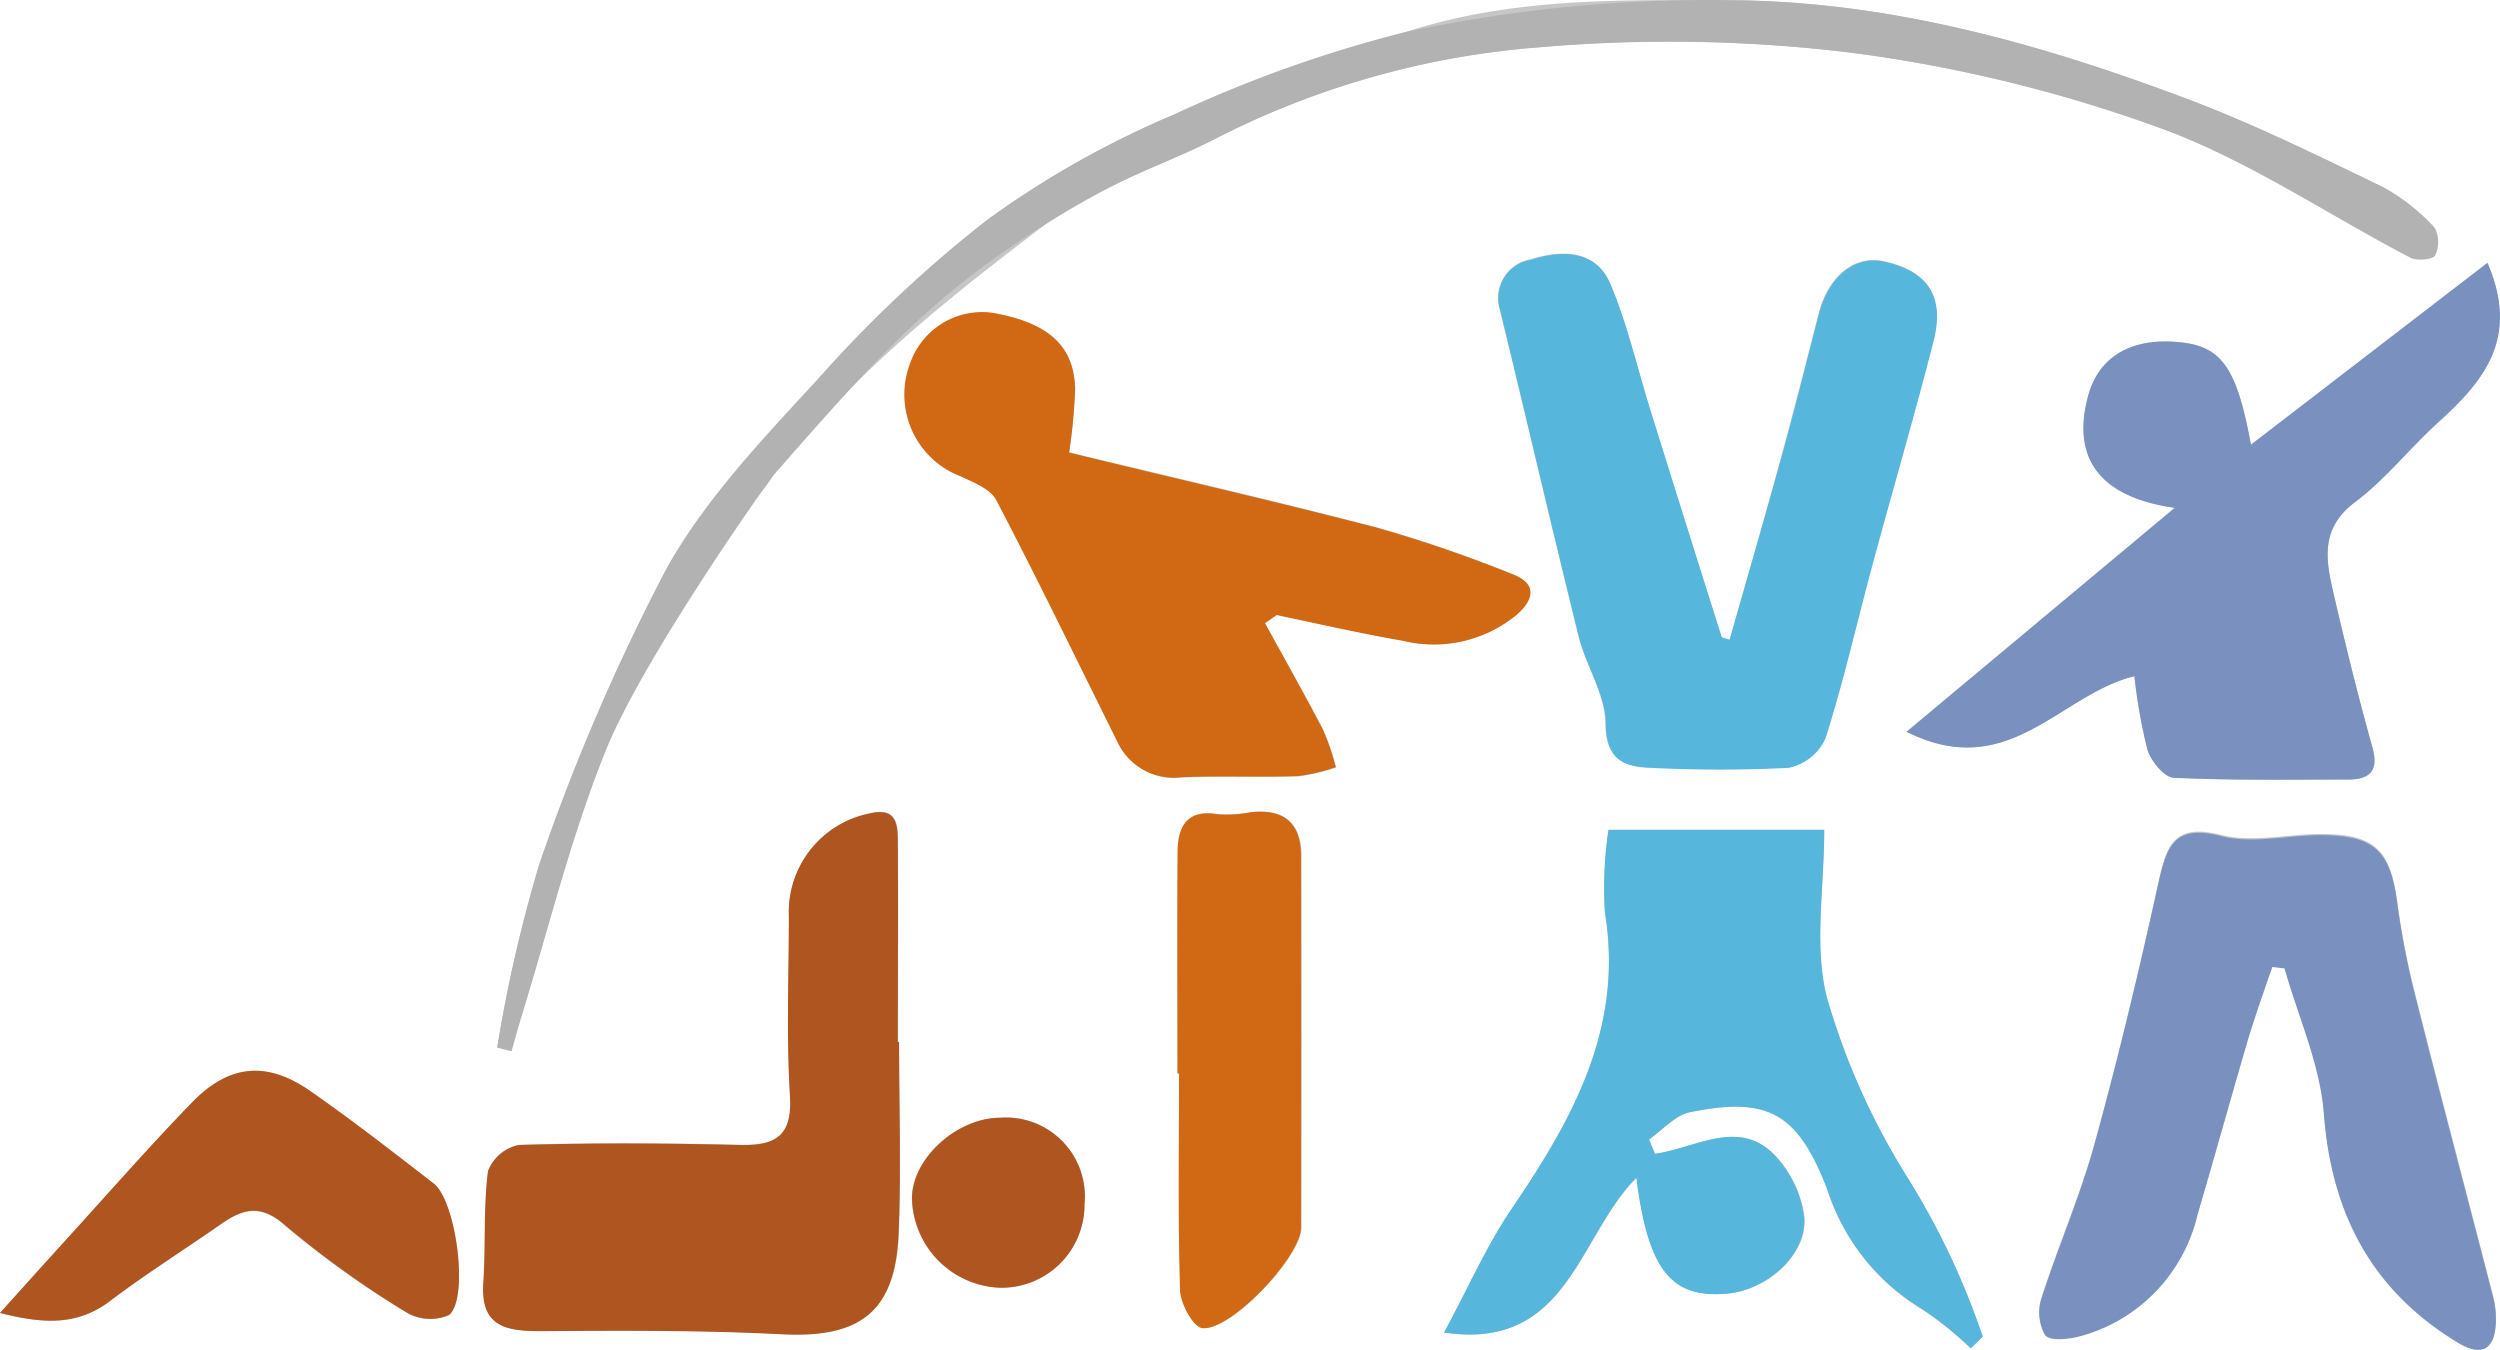
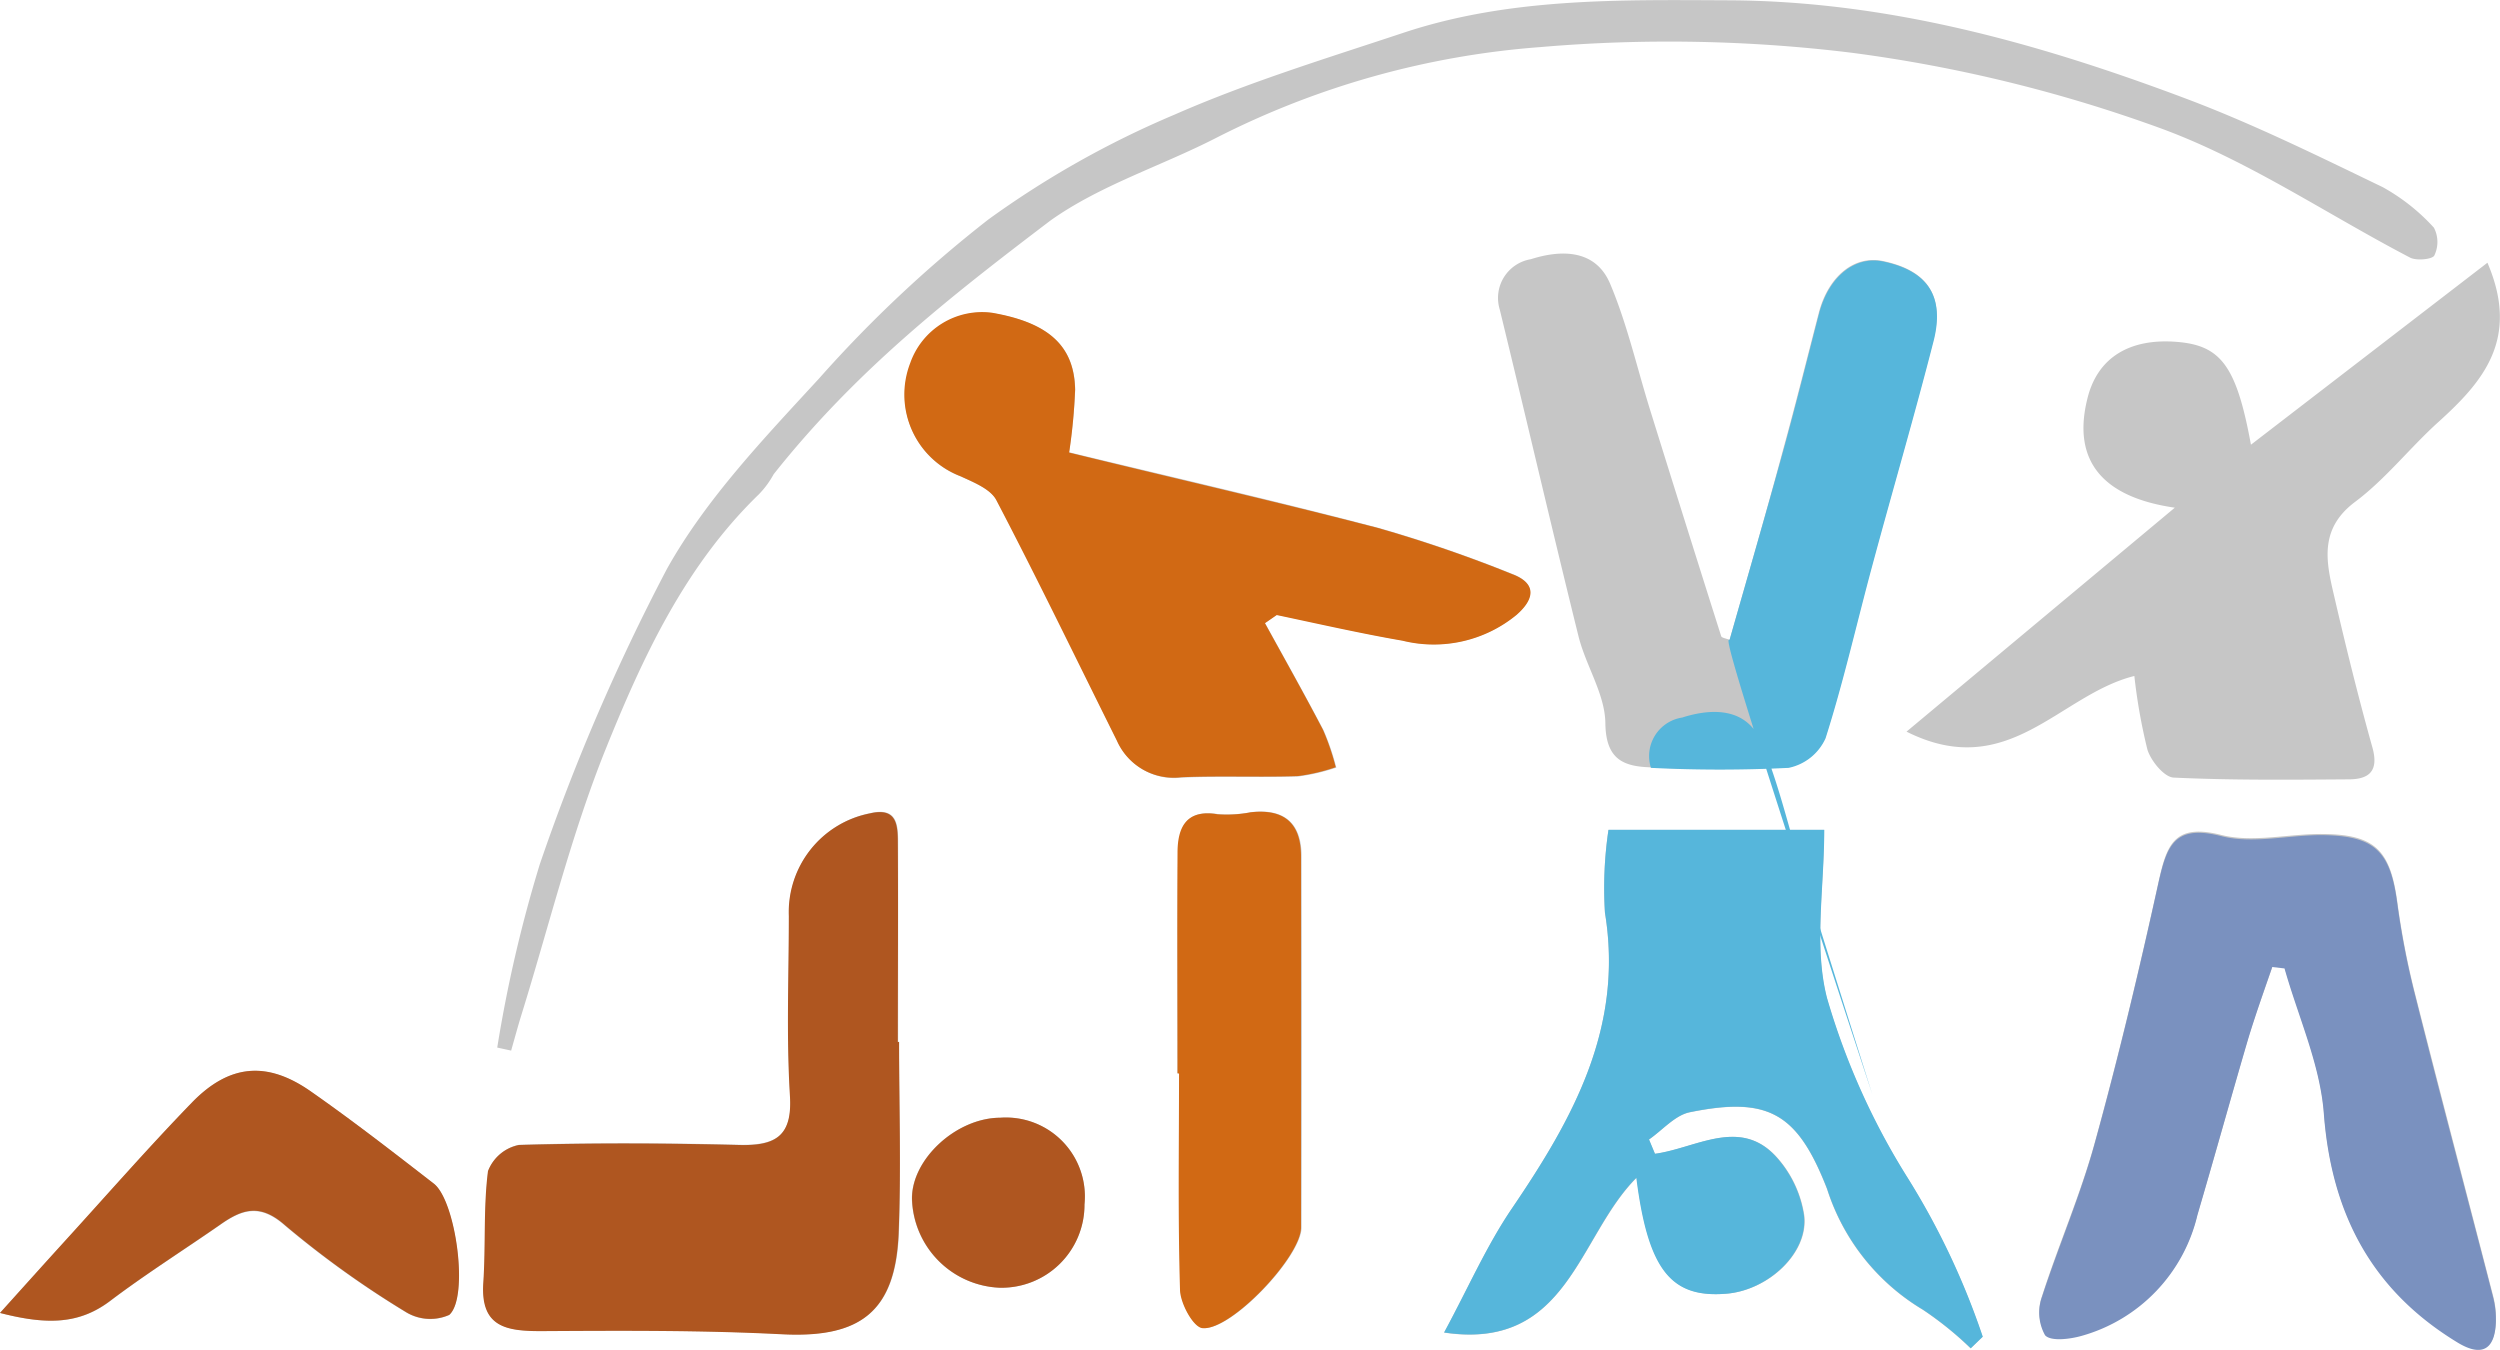
<svg xmlns="http://www.w3.org/2000/svg" width="114.885" height="62.034" viewBox="0 0 114.885 62.034">
  <defs>
    <style>
      .cls-1 {
        fill: #c6c6c6;
      }

      .cls-2 {
        fill: #7a91bf;
      }

      .cls-3 {
        fill: #56b6db;
      }

      .cls-4 {
        fill: #d16914;
      }

      .cls-5 {
        fill: #af5620;
      }

      .cls-6 {
        fill: #b2b2b2;
      }
    </style>
  </defs>
  <g id="Zeichenfläche_1" data-name="Zeichenfläche 1" transform="translate(0)">
    <path id="Pfad_1" data-name="Pfad 1" class="cls-1" d="M124.18,44.941c-.663-3.617-1.379-4.568-3.417-4.726-2.084-.166-3.625.659-4.1,2.612-.724,2.912.77,4.541,4.018,5.008L108.352,58.127c4.676,2.342,7.011-1.695,10.47-2.558a25.807,25.807,0,0,0,.6,3.382c.162.524.77,1.263,1.2,1.287,2.677.127,5.366.1,8.047.081.948,0,1.391-.385,1.094-1.46-.647-2.311-1.225-4.653-1.768-7-.362-1.541-.686-3.051.971-4.291,1.406-1.052,2.515-2.485,3.829-3.671,2.068-1.868,3.748-3.829,2.253-7.319ZM96.793,77.529l-.281-.655c.624-.431,1.194-1.113,1.876-1.252,3.632-.74,4.954.046,6.309,3.521a9.985,9.985,0,0,0,4.4,5.551,15.666,15.666,0,0,1,2.2,1.776l.551-.532a34.543,34.543,0,0,0-3.44-7.284,32.5,32.5,0,0,1-3.717-8.282c-.609-2.369-.127-5.008-.127-7.727H94.655a18.212,18.212,0,0,0-.162,3.81c.867,5.285-1.475,9.468-4.276,13.59-1.156,1.706-2,3.636-3.116,5.7,5.7.851,6.155-4.422,8.852-7.118.539,4.237,1.6,5.535,4.129,5.327,1.926-.154,3.779-1.868,3.575-3.59a5.154,5.154,0,0,0-1.3-2.723C100.679,75.846,98.669,77.275,96.793,77.529Zm3.428-23.62c-.158-.065-.354-.089-.385-.166q-1.641-5.177-3.255-10.362c-.609-1.949-1.059-3.964-1.849-5.836-.67-1.583-2.238-1.575-3.64-1.129a1.806,1.806,0,0,0-1.433,2.311c1.221,5.008,2.38,10.015,3.621,15.023.339,1.356,1.217,2.654,1.233,3.987.019,1.656.817,1.991,2.076,2.03a63.056,63.056,0,0,0,6.329,0,2.392,2.392,0,0,0,1.695-1.356c.828-2.6,1.429-5.273,2.142-7.912.936-3.467,1.945-6.9,2.831-10.373.52-2.042-.285-3.2-2.311-3.625-1.314-.281-2.511.686-2.954,2.373-.543,2.092-1.063,4.191-1.637,6.275-.786,2.939-1.629,5.843-2.461,8.759Zm24.937,15.023.57.023c.628,2.226,1.637,4.418,1.807,6.679.351,4.622,2.2,8.128,6.163,10.524,1.1.659,1.7.316,1.741-.951a4.083,4.083,0,0,0-.131-1.156c-1.19-4.622-2.411-9.245-3.582-13.867a37.3,37.3,0,0,1-.82-4.237c-.316-2.338-1-3.082-3.347-3.116-1.587-.031-3.263.416-4.746.042-2.138-.543-2.5.431-2.87,2.115C119.057,69.02,118.1,73.037,117,77.02c-.655,2.384-1.664,4.676-2.419,7.037a2.12,2.12,0,0,0,.143,1.753c.262.293,1.156.181,1.7.023a7.558,7.558,0,0,0,5.3-5.539c.82-2.731,1.541-5.393,2.33-8.089.324-1.063.732-2.157,1.106-3.263ZM78.87,53.138l.535-.385c1.926.385,3.852.847,5.778,1.179a5.932,5.932,0,0,0,5.239-1.183c.82-.716.932-1.444-.2-1.876a62.015,62.015,0,0,0-6.163-2.119c-4.726-1.24-9.487-2.334-14.194-3.467a26.2,26.2,0,0,0,.285-2.874c-.035-2.011-1.233-3.082-3.786-3.517a3.5,3.5,0,0,0-3.767,2.311,3.987,3.987,0,0,0,2.311,5.2c.6.277,1.375.582,1.645,1.1,1.926,3.652,3.7,7.361,5.539,11.051a2.855,2.855,0,0,0,2.947,1.683c1.787-.077,3.582,0,5.37-.054a8.86,8.86,0,0,0,1.741-.408,11.279,11.279,0,0,0-.586-1.718c-.878-1.664-1.783-3.286-2.689-4.919ZM62.056,72.383h-.042v-9.2c0-.8-.058-1.6-1.283-1.31a4.622,4.622,0,0,0-3.725,4.715c0,2.75-.116,5.5.05,8.243.112,1.86-.647,2.311-2.311,2.28-3.382-.081-6.764-.1-10.146,0a1.906,1.906,0,0,0-1.418,1.2c-.212,1.7-.1,3.432-.216,5.146-.131,2.018,1.044,2.219,2.646,2.207,3.7-.023,7.407-.042,11.1.146,3.563.181,5.185-1.021,5.339-4.622C62.152,78.265,62.056,75.322,62.056,72.383Zm-18.466.262.639.139c.154-.539.3-1.082.466-1.622,1.263-4.064,2.276-8.232,3.852-12.168,1.714-4.256,3.659-8.474,7.068-11.775a4.21,4.21,0,0,0,.678-.921c3.821-4.815,8.131-8.17,12.711-11.652,2.284-1.629,5.1-2.508,7.627-3.806a39.205,39.205,0,0,1,14.907-4.172,69.054,69.054,0,0,1,14.3.262A66.8,66.8,0,0,1,120.028,30.4c4.01,1.468,7.646,3.952,11.467,5.944.3.154,1.032.077,1.113-.1a1.428,1.428,0,0,0-.019-1.275,9.179,9.179,0,0,0-2.354-1.864c-2.97-1.433-5.944-2.9-9.021-4.06-6.772-2.55-13.705-4.491-21.024-4.526-5.046-.023-10.1-.123-14.965,1.495-3.536,1.175-7.118,2.269-10.52,3.763a43.219,43.219,0,0,0-8.547,4.815,58.244,58.244,0,0,0-7.773,7.3c-2.531,2.754-5.2,5.539-7,8.763a95.694,95.694,0,0,0-5.843,13.578A62.565,62.565,0,0,0,43.59,72.645Zm31.259,1.183h.1c0,3.32-.054,6.641.046,9.961,0,.616.6,1.691,1.021,1.741,1.294.15,4.534-3.274,4.538-4.622q.023-8.52,0-17.053c0-1.541-.809-2.2-2.311-2.03a5.778,5.778,0,0,1-1.518.092c-1.46-.247-1.834.609-1.845,1.772C74.829,67.067,74.848,70.449,74.848,73.827ZM20.74,84.84c2.207.57,3.679.508,5.092-.566,1.618-1.229,3.343-2.311,5.008-3.467,1.021-.72,1.837-1,3,.027a44.242,44.242,0,0,0,5.578,3.991,2.15,2.15,0,0,0,1.961.112c.913-.805.308-5.239-.709-6.032-1.857-1.448-3.721-2.9-5.651-4.237-2.018-1.418-3.748-1.263-5.474.52-1.988,2.053-3.852,4.206-5.778,6.321C22.835,82.506,21.93,83.519,20.74,84.84Zm49.836-4.988A3.63,3.63,0,0,0,66.7,75.869c-2.026,0-4.091,1.926-4.056,3.748a4.206,4.206,0,0,0,4.033,4.064,3.813,3.813,0,0,0,3.9-3.829Z" transform="translate(-20.74 -24.505)" />
-     <path id="Pfad_2" data-name="Pfad 2" class="cls-2" d="M264.03,64.225,274.9,55.87c1.495,3.467-.185,5.439-2.253,7.319-1.313,1.186-2.423,2.619-3.829,3.671-1.656,1.24-1.333,2.735-.971,4.291.543,2.342,1.121,4.68,1.768,7,.3,1.075-.146,1.456-1.094,1.46-2.7,0-5.37.046-8.047-.081-.431-.023-1.036-.77-1.2-1.287a25.818,25.818,0,0,1-.6-3.382c-3.467.863-5.778,4.9-10.47,2.558l12.326-10.292c-3.243-.458-4.742-2.088-4.018-5.008.47-1.957,2.011-2.781,4.095-2.615C262.651,59.656,263.367,60.608,264.03,64.225Z" transform="translate(-160.59 -43.788)" />
    <path id="Pfad_3" data-name="Pfad 3" class="cls-3" d="M202.711,138.4c1.876-.254,3.887-1.683,5.547.119a5.154,5.154,0,0,1,1.3,2.723c.2,1.722-1.66,3.436-3.575,3.59-2.531.208-3.59-1.082-4.129-5.327-2.7,2.7-3.132,7.958-8.832,7.107,1.113-2.061,1.953-3.991,3.116-5.7,2.8-4.122,5.142-8.3,4.276-13.59a18.212,18.212,0,0,1,.162-3.81h9.915c0,2.7-.482,5.358.127,7.727a32.649,32.649,0,0,0,3.717,8.282,34.543,34.543,0,0,1,3.44,7.284l-.551.532a15.663,15.663,0,0,0-2.2-1.776,10.024,10.024,0,0,1-4.4-5.551c-1.356-3.467-2.677-4.26-6.309-3.521-.682.139-1.252.82-1.876,1.252Z" transform="translate(-126.659 -85.38)" />
-     <path id="Pfad_4" data-name="Pfad 4" class="cls-3" d="M210.133,72.546c.832-2.916,1.676-5.82,2.481-8.736.574-2.084,1.094-4.183,1.637-6.275.443-1.687,1.641-2.654,2.954-2.373,2.015.428,2.82,1.583,2.311,3.625-.886,3.467-1.9,6.914-2.831,10.373-.713,2.639-1.314,5.312-2.142,7.912a2.392,2.392,0,0,1-1.695,1.356,63.064,63.064,0,0,1-6.329,0c-1.26-.039-2.057-.385-2.076-2.03,0-1.333-.894-2.631-1.233-3.987-1.24-5.008-2.4-10.015-3.621-15.023a1.791,1.791,0,0,1,1.433-2.311c1.4-.447,2.97-.455,3.64,1.129.79,1.872,1.24,3.887,1.849,5.836q1.618,5.181,3.255,10.362C209.778,72.458,209.975,72.481,210.133,72.546Z" transform="translate(-130.652 -43.142)" />
+     <path id="Pfad_4" data-name="Pfad 4" class="cls-3" d="M210.133,72.546c.832-2.916,1.676-5.82,2.481-8.736.574-2.084,1.094-4.183,1.637-6.275.443-1.687,1.641-2.654,2.954-2.373,2.015.428,2.82,1.583,2.311,3.625-.886,3.467-1.9,6.914-2.831,10.373-.713,2.639-1.314,5.312-2.142,7.912a2.392,2.392,0,0,1-1.695,1.356,63.064,63.064,0,0,1-6.329,0a1.791,1.791,0,0,1,1.433-2.311c1.4-.447,2.97-.455,3.64,1.129.79,1.872,1.24,3.887,1.849,5.836q1.618,5.181,3.255,10.362C209.778,72.458,209.975,72.481,210.133,72.546Z" transform="translate(-130.652 -43.142)" />
    <path id="Pfad_5" data-name="Pfad 5" class="cls-2" d="M274.744,130.026c-.385,1.105-.77,2.2-1.109,3.317-.793,2.7-1.541,5.393-2.33,8.089a7.562,7.562,0,0,1-5.3,5.539c-.547.158-1.437.27-1.7-.023a2.12,2.12,0,0,1-.143-1.753c.77-2.361,1.764-4.653,2.419-7.038,1.1-3.983,2.057-8,2.943-12.033.385-1.683.732-2.658,2.87-2.115,1.483.385,3.159-.073,4.746-.042,2.346.046,3.031.77,3.347,3.116a37.289,37.289,0,0,0,.82,4.237c1.156,4.622,2.392,9.245,3.582,13.867a4.082,4.082,0,0,1,.131,1.156c-.042,1.267-.643,1.61-1.741.951-3.96-2.4-5.809-5.917-6.163-10.523-.169-2.261-1.179-4.453-1.807-6.679Z" transform="translate(-170.326 -85.588)" />
    <path id="Pfad_6" data-name="Pfad 6" class="cls-4" d="M145.178,76.018c.894,1.633,1.81,3.255,2.666,4.9a11.278,11.278,0,0,1,.586,1.718,8.86,8.86,0,0,1-1.741.408c-1.787.058-3.582-.023-5.37.054a2.855,2.855,0,0,1-2.947-1.683c-1.837-3.69-3.632-7.4-5.539-11.051-.27-.516-1.044-.82-1.645-1.1a4.019,4.019,0,0,1-2.311-5.2,3.5,3.5,0,0,1,3.767-2.311c2.573.451,3.771,1.506,3.81,3.532a26.2,26.2,0,0,1-.273,2.893c4.707,1.156,9.468,2.238,14.194,3.467a62.017,62.017,0,0,1,6.163,2.119c1.156.431,1.025,1.156.2,1.876a5.99,5.99,0,0,1-5.239,1.183c-1.884-.324-3.852-.77-5.778-1.179Z" transform="translate(-87.049 -47.38)" />
    <path id="Pfad_7" data-name="Pfad 7" class="cls-5" d="M97.49,131.944c0,2.939.1,5.882-.023,8.817-.154,3.594-1.776,4.8-5.339,4.622-3.69-.189-7.4-.169-11.1-.146-1.6,0-2.777-.189-2.646-2.207.116-1.714,0-3.447.216-5.146a1.936,1.936,0,0,1,1.418-1.2c3.382-.1,6.764-.085,10.146,0,1.672.042,2.431-.42,2.311-2.28-.166-2.739-.05-5.493-.05-8.243a4.622,4.622,0,0,1,3.725-4.715c1.225-.289,1.279.512,1.283,1.31.023,3.082,0,6.136,0,9.2Z" transform="translate(-56.174 -84.066)" />
-     <path id="Pfad_8" data-name="Pfad 8" class="cls-6" d="M80.06,72.649a66.906,66.906,0,0,1,1.926-8.417,96.782,96.782,0,0,1,5.843-13.578c1.795-3.224,4.468-6.009,7-8.763a58.244,58.244,0,0,1,7.773-7.3,43.219,43.219,0,0,1,8.547-4.815,59.127,59.127,0,0,1,10.52-3.763,66.507,66.507,0,0,1,14.992-1.495c7.338.035,14.252,1.976,21.032,4.526,3.082,1.156,6.051,2.627,9.021,4.06a9.18,9.18,0,0,1,2.38,1.872,1.428,1.428,0,0,1,.019,1.275c-.081.177-.817.254-1.113.1-3.821-1.991-7.457-4.476-11.467-5.944a66.8,66.8,0,0,0-14.187-3.467,69.054,69.054,0,0,0-14.3-.262,39.205,39.205,0,0,0-14.926,4.183c-2.531,1.3-3.937,1.518-7.627,3.806-5.262,3.263-7.654,5.874-12.711,11.652-.25.285-6.032,8.44-7.746,12.711-1.587,3.937-2.6,8.089-3.852,12.168-.166.539-.312,1.082-.466,1.622Z" transform="translate(-57.21 -24.51)" />
    <path id="Pfad_9" data-name="Pfad 9" class="cls-4" d="M161.2,133.365c0-3.378-.019-6.752,0-10.131,0-1.156.385-2.018,1.845-1.772a5.778,5.778,0,0,0,1.518-.092c1.522-.166,2.311.481,2.311,2.03v17.053c0,1.34-3.243,4.765-4.538,4.622-.416-.05-1-1.125-1.021-1.741-.1-3.32-.046-6.641-.046-9.961Z" transform="translate(-107.088 -84.042)" />
    <path id="Pfad_10" data-name="Pfad 10" class="cls-5" d="M20.74,163.376c1.19-1.321,2.1-2.334,3.012-3.34,1.926-2.115,3.81-4.268,5.8-6.321,1.726-1.783,3.467-1.926,5.474-.52,1.926,1.348,3.794,2.8,5.651,4.237,1.017.793,1.622,5.227.709,6.032a2.15,2.15,0,0,1-1.961-.112,44.244,44.244,0,0,1-5.578-4c-1.156-1.028-1.984-.747-3-.027-1.664,1.156-3.39,2.25-5.008,3.467C24.419,163.885,22.947,163.946,20.74,163.376Z" transform="translate(-20.74 -103.041)" />
    <path id="Pfad_11" data-name="Pfad 11" class="cls-5" d="M137.473,161.833a3.813,3.813,0,0,1-3.9,3.829,4.206,4.206,0,0,1-4.025-4.064c-.035-1.834,2.03-3.74,4.056-3.748A3.628,3.628,0,0,1,137.473,161.833Z" transform="translate(-87.636 -106.486)" />
  </g>
</svg>